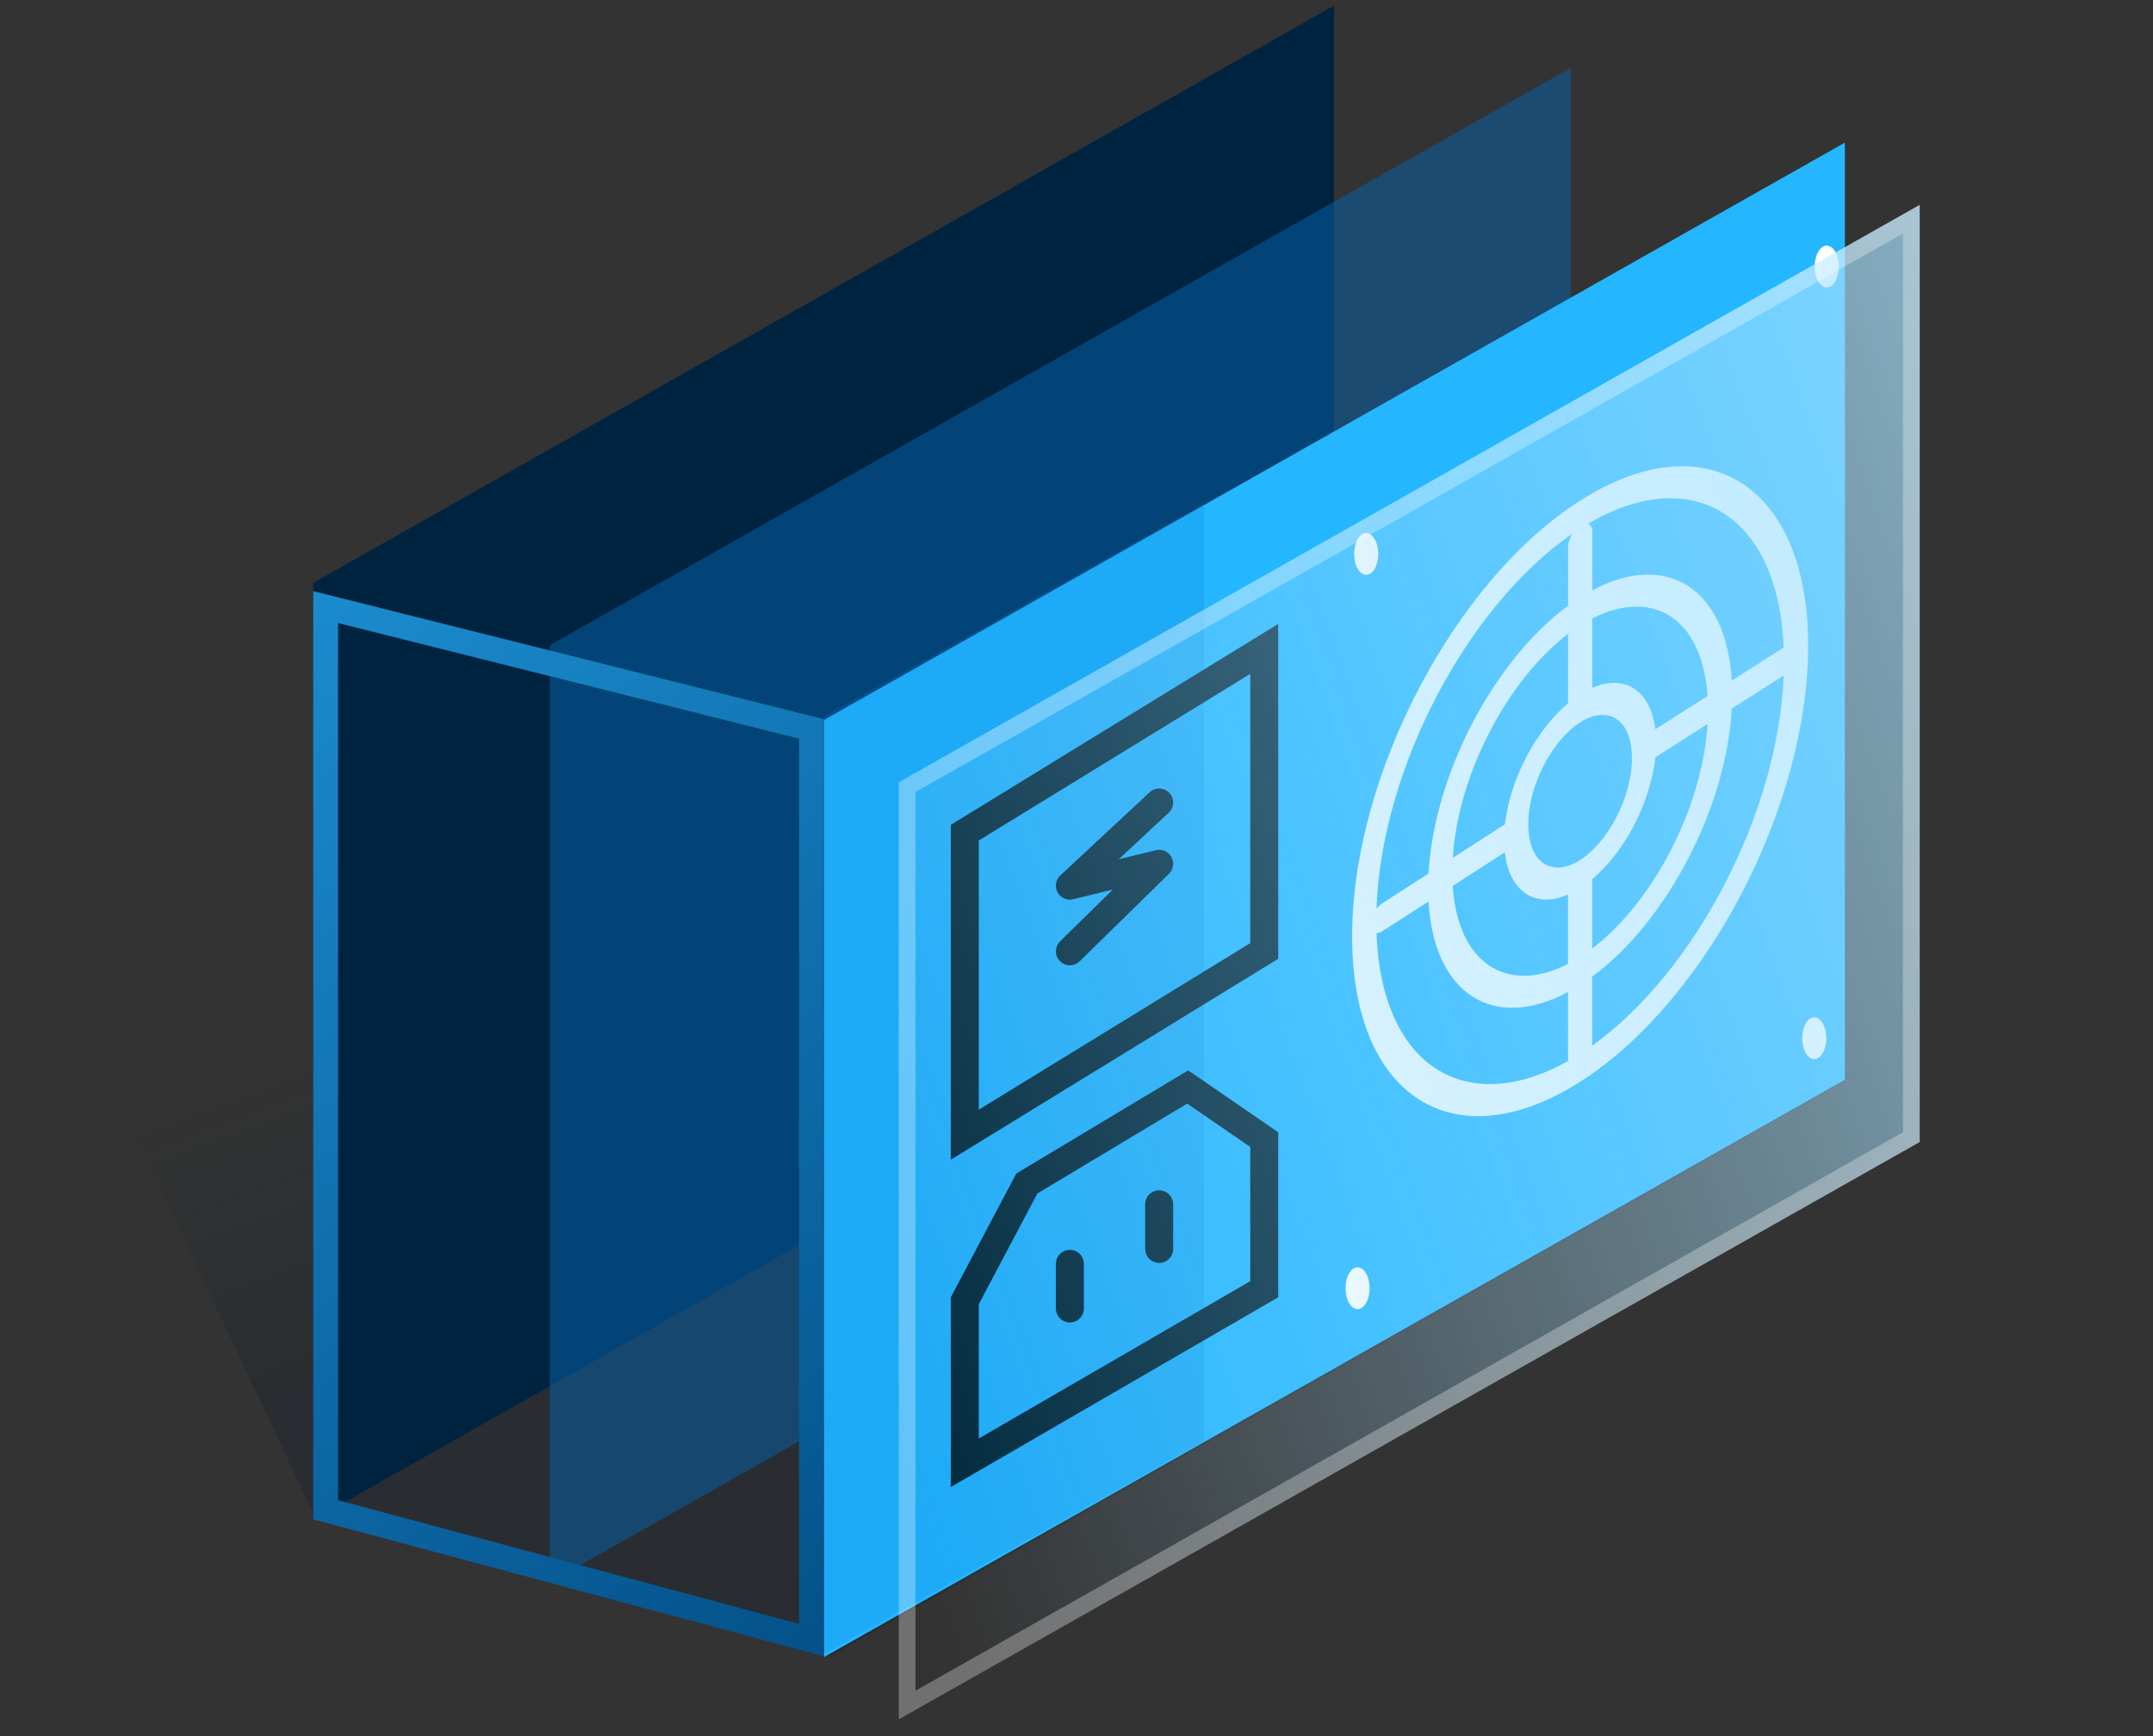
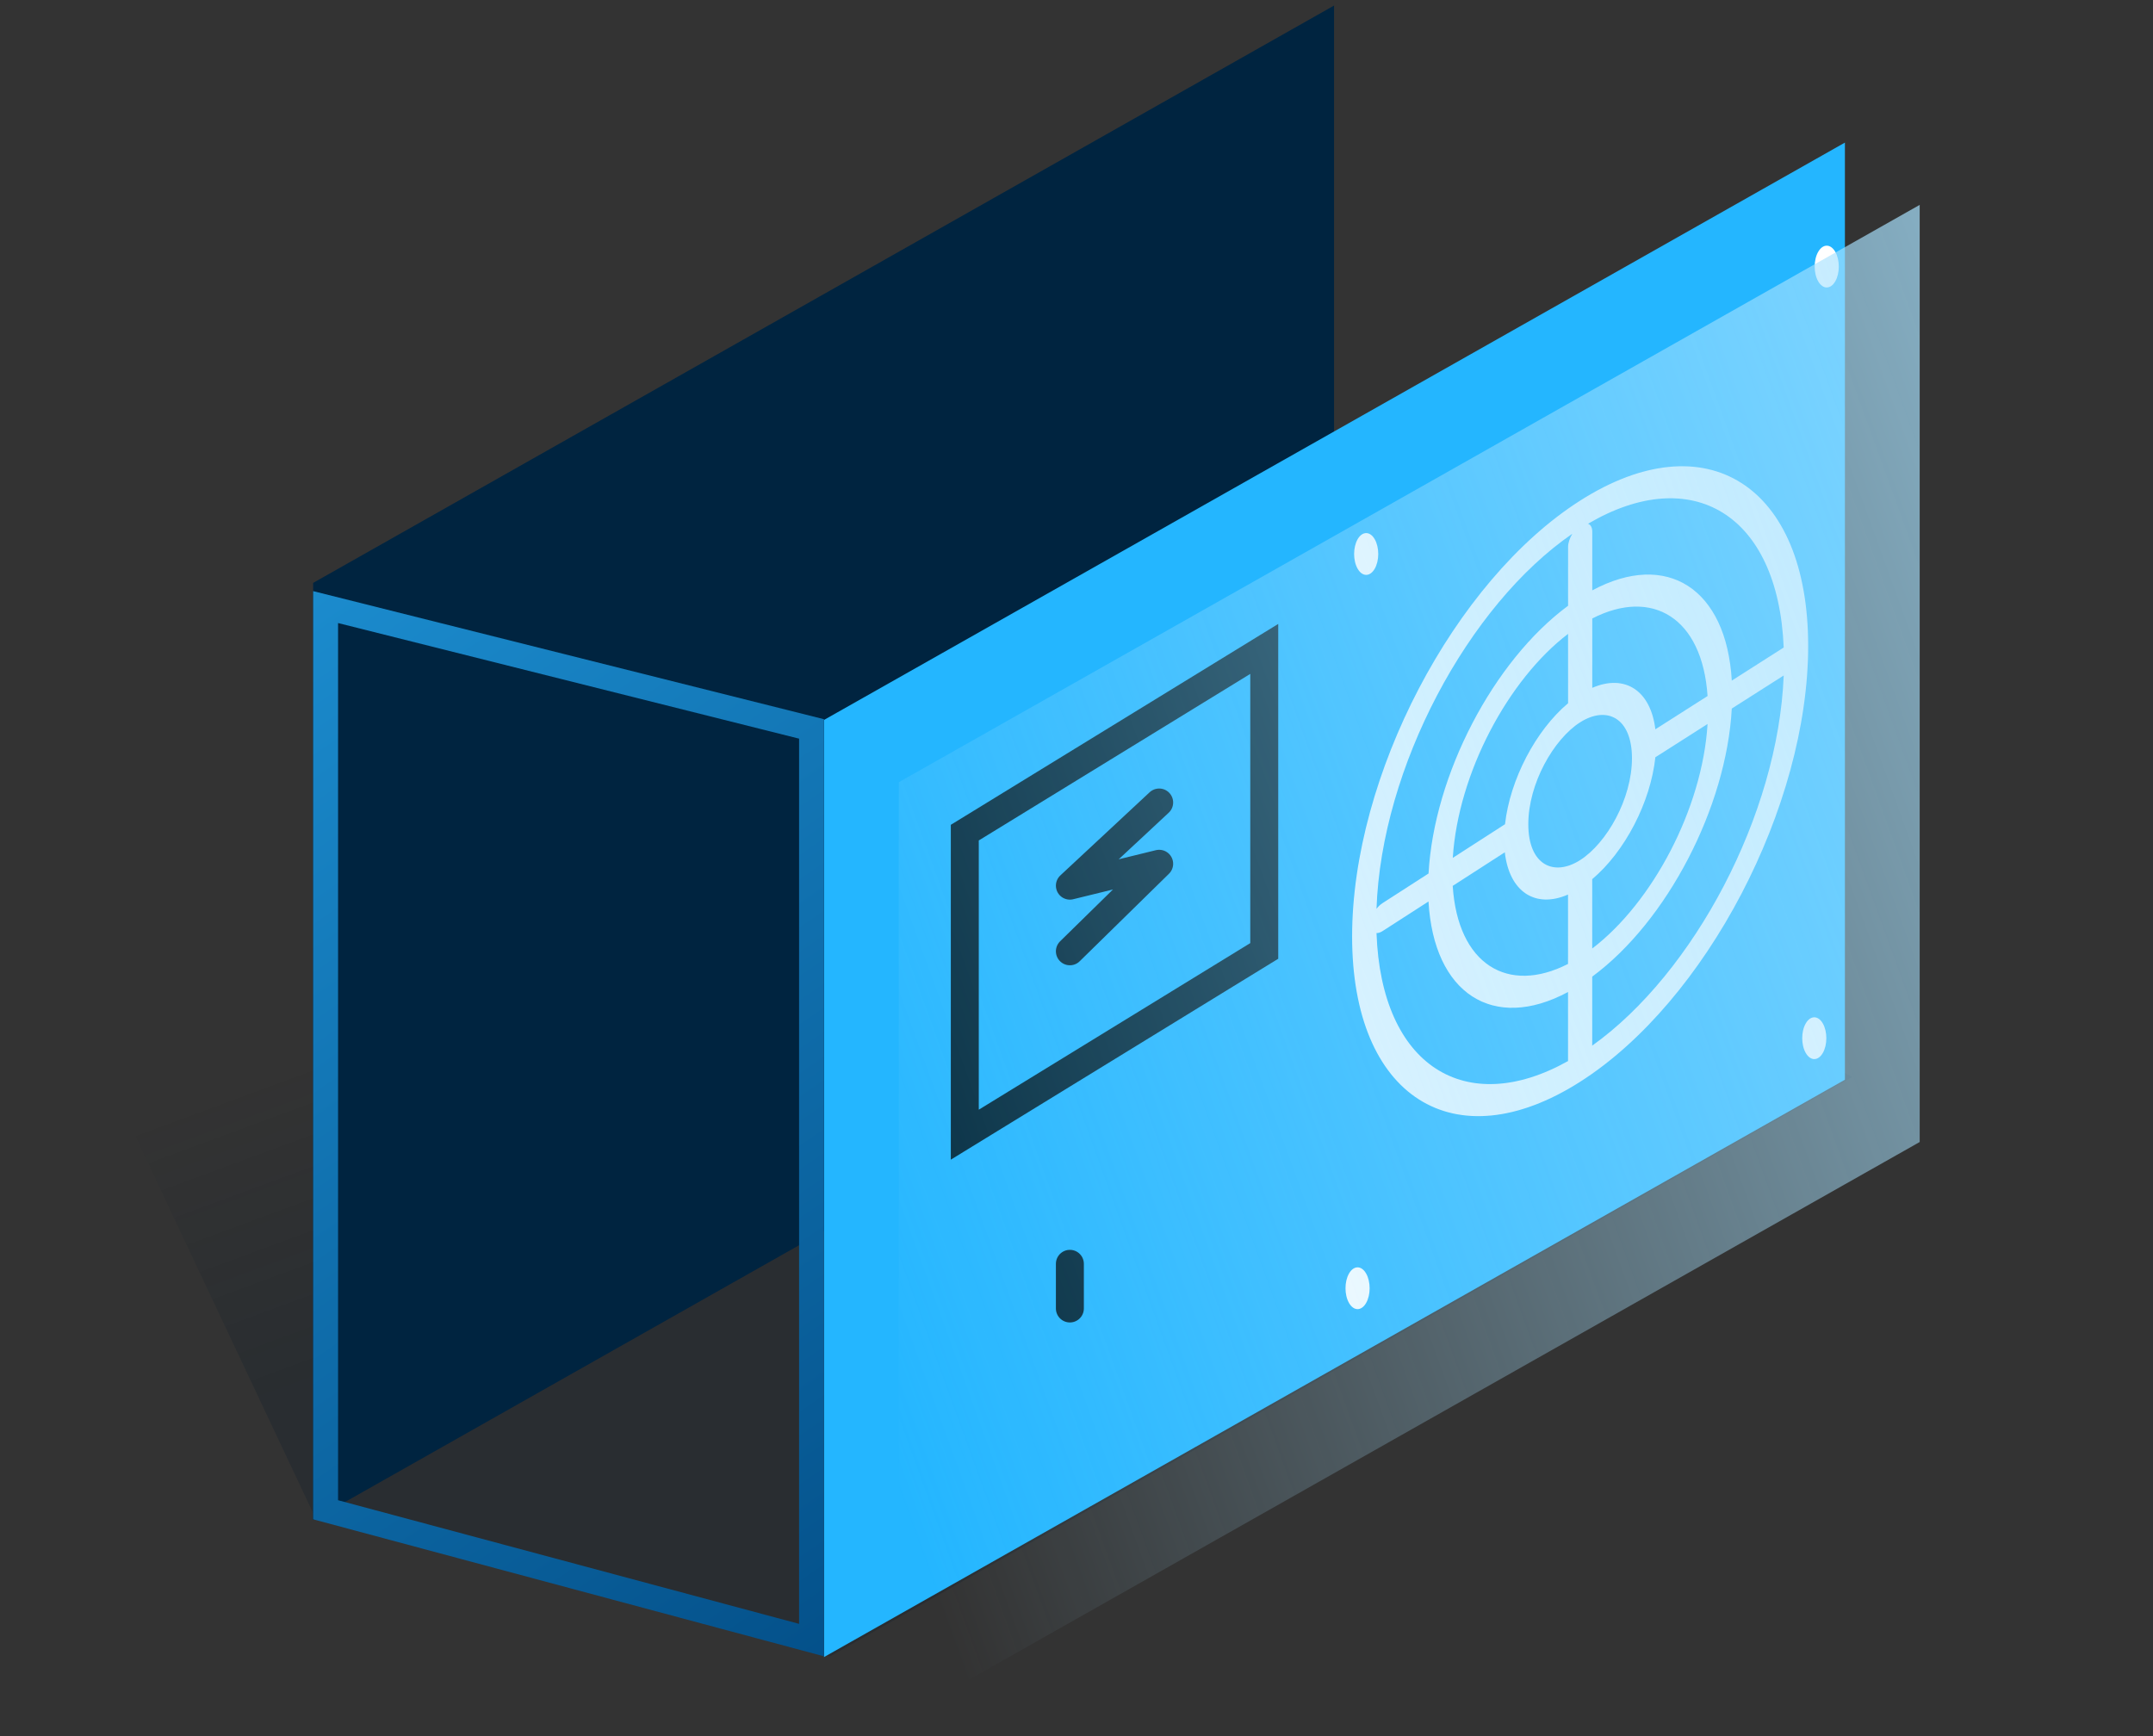
<svg xmlns="http://www.w3.org/2000/svg" width="93" height="75" viewBox="0 0 93 75" fill="none">
  <rect x="0" y="0" width="93" height="75" fill="#333333" stroke="none" />
  <g id="Frame 1000005018">
    <path id="Vector 89" d="M13.527 65.365L35.863 71.554L79.997 46.527L49.587 29.304L41.514 15.041L0.071 36.839L13.527 65.365Z" fill="url(#paint0_linear_971_24341)" fill-opacity="0.2" />
    <path id="Rectangle 170" d="M13.526 25.181L57.625 0.24V40.724L13.526 65.665V25.181Z" fill="#002440" />
-     <path id="Rectangle 172" d="M23.753 27.872L67.851 2.931V43.415L23.753 68.356V27.872Z" fill="#0565AF" fill-opacity="0.5" />
    <path id="Rectangle 114" d="M35.594 31.101L79.692 6.16V46.644L35.594 71.585V31.101Z" fill="#24B6FF" />
-     <path id="Rectangle 177" d="M35.594 30.953L52.009 21.769V62.252L35.594 71.437V30.953Z" fill="#0078D2" fill-opacity="0.2" />
    <path id="Rectangle 171" d="M35.055 70.852L14.065 65.222V26.226L35.055 31.49V70.852Z" stroke="url(#paint1_linear_971_24341)" stroke-width="1.076" />
    <path id="Union" fill-rule="evenodd" clip-rule="evenodd" d="M68.596 22.626C68.708 22.666 68.779 22.785 68.779 22.969L68.779 25.504C72.005 23.772 74.575 25.429 74.806 29.402L77.048 27.973C76.81 22.189 73.065 20 68.596 22.626ZM68.779 26.718C71.363 25.392 73.535 26.681 73.759 30.069L71.504 31.506C71.3 29.83 70.189 29.105 68.779 29.715L68.779 26.718ZM73.759 31.277L71.504 32.714C71.299 34.651 70.188 36.793 68.777 37.979L68.777 40.976C71.362 39.008 73.534 34.951 73.759 31.277ZM77.048 29.181L74.805 30.61C74.575 34.877 72.003 39.811 68.777 42.19L68.777 45.144C68.777 45.154 68.776 45.163 68.776 45.172C73.165 42.041 76.812 35.186 77.048 29.181ZM67.734 26.169L67.734 23.635C67.734 23.451 67.805 23.241 67.917 23.059C63.427 26.142 59.667 33.153 59.459 39.261C59.534 39.163 59.622 39.078 59.715 39.018L61.707 37.735C61.942 33.471 64.511 28.546 67.734 26.169ZM61.705 38.944L59.722 40.222C59.626 40.283 59.536 40.312 59.459 40.309C59.664 46.072 63.324 48.31 67.733 45.837C67.732 45.828 67.732 45.819 67.732 45.81L67.732 42.855C64.503 44.588 61.931 42.926 61.705 38.944ZM62.751 38.27L65.001 36.82C65.195 38.521 66.311 39.261 67.732 38.645L67.732 41.641C65.143 42.969 62.968 41.672 62.751 38.27ZM65.01 35.606L62.754 37.06C62.986 33.392 65.155 29.347 67.734 27.383L67.734 30.38C66.332 31.559 65.226 33.679 65.01 35.606ZM58.405 40.456C58.405 33.524 62.815 25.094 68.255 21.627C73.695 18.16 78.105 20.97 78.105 27.903C78.105 34.836 73.695 43.266 68.255 46.733C62.815 50.199 58.405 47.389 58.405 40.456ZM68.255 31.204C67.112 31.932 66.016 33.85 66.016 35.607C66.016 37.364 67.112 37.885 68.255 37.157C69.398 36.428 70.494 34.511 70.494 32.754C70.494 30.997 69.398 30.476 68.255 31.204Z" fill="#E9F8FF" />
    <circle id="Ellipse 28" cx="0.737" cy="0.737" r="0.737" transform="matrix(-0.5 0.866 -0.5 -0.866 59.378 55.652)" fill="white" />
    <circle id="Ellipse 28_2" cx="0.737" cy="0.737" r="0.737" transform="matrix(-0.5 0.866 -0.5 -0.866 59.75 23.932)" fill="white" />
    <circle id="Ellipse 28_3" cx="0.737" cy="0.737" r="0.737" transform="matrix(-0.5 0.866 -0.5 -0.866 79.106 44.85)" fill="white" />
    <circle id="Ellipse 28_4" cx="0.737" cy="0.737" r="0.737" transform="matrix(-0.5 0.866 -0.5 -0.866 79.644 11.516)" fill="white" />
    <path id="Rectangle 180" d="M41.675 49.018V35.97L54.61 28.033V41.08L41.675 49.018Z" stroke="#00273A" stroke-width="1.208" />
-     <path id="Rectangle 181" d="M41.675 63.192V56.192L44.355 51.127L51.303 46.958L54.61 49.231V55.694L41.675 63.192Z" stroke="#00273A" stroke-width="1.208" />
    <path id="Vector 40" d="M46.214 54.597V56.526" stroke="#00273A" stroke-width="1.208" stroke-linecap="round" stroke-linejoin="round" />
-     <path id="Vector 41" d="M50.071 52.025V53.954" stroke="#00273A" stroke-width="1.208" stroke-linecap="round" stroke-linejoin="round" />
    <path id="Vector 42" d="M50.071 34.668L46.214 38.26L50.071 37.315L46.214 41.096" stroke="#00273A" stroke-width="1.208" stroke-linecap="round" stroke-linejoin="round" />
    <g id="Rectangle 179">
      <path d="M38.823 33.792L82.922 8.851V49.335L38.823 74.276V33.792Z" fill="url(#paint2_linear_971_24341)" />
-       <path d="M39.185 73.656V34.003L82.56 9.471V49.124L39.185 73.656Z" stroke="white" stroke-opacity="0.3" stroke-width="0.723" />
    </g>
  </g>
  <defs>
    <linearGradient id="paint0_linear_971_24341" x1="11.105" y1="60.521" x2="6.53" y2="48.142" gradientUnits="userSpaceOnUse">
      <stop stop-color="#001526" />
      <stop offset="1" stop-color="#001526" stop-opacity="0" />
    </linearGradient>
    <linearGradient id="paint1_linear_971_24341" x1="47.139" y1="73.731" x2="13.917" y2="25.542" gradientUnits="userSpaceOnUse">
      <stop stop-color="#00477F" />
      <stop offset="1" stop-color="#1B8BCD" />
    </linearGradient>
    <linearGradient id="paint2_linear_971_24341" x1="122.465" y1="41.486" x2="41.089" y2="70.96" gradientUnits="userSpaceOnUse">
      <stop stop-color="#A8E2FF" />
      <stop offset="1" stop-color="#A8E2FF" stop-opacity="0" />
    </linearGradient>
  </defs>
</svg>